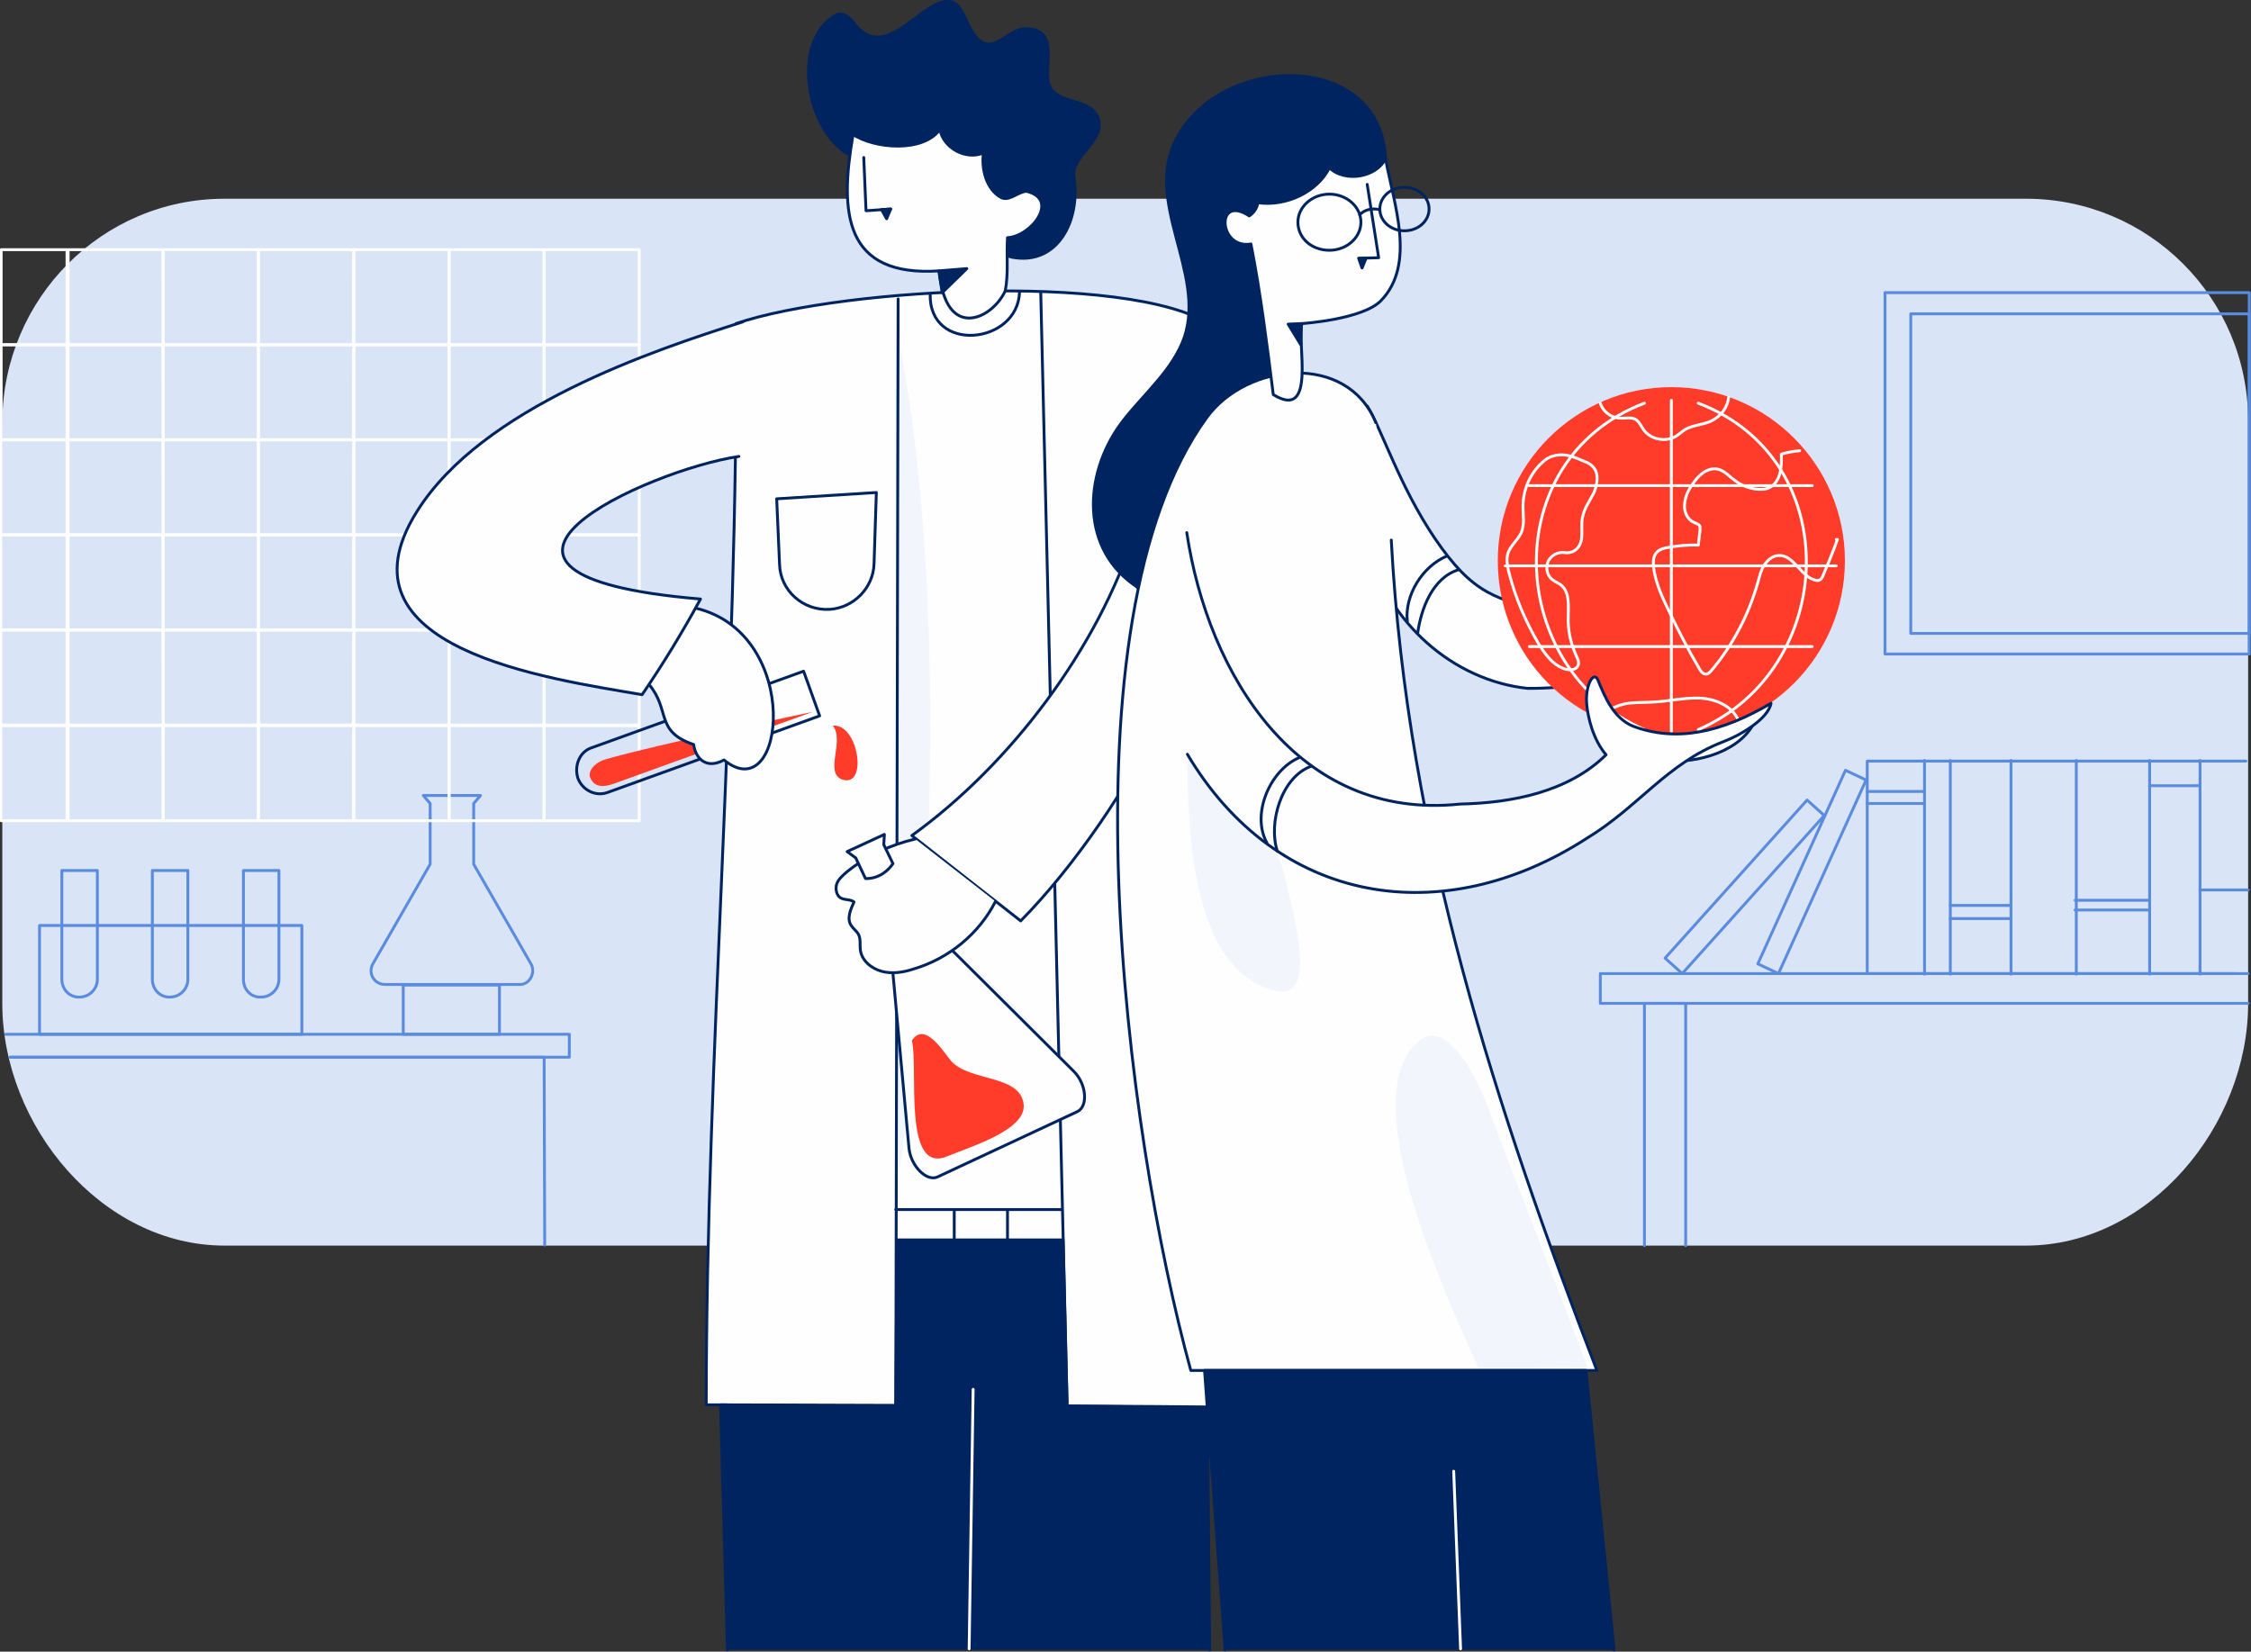
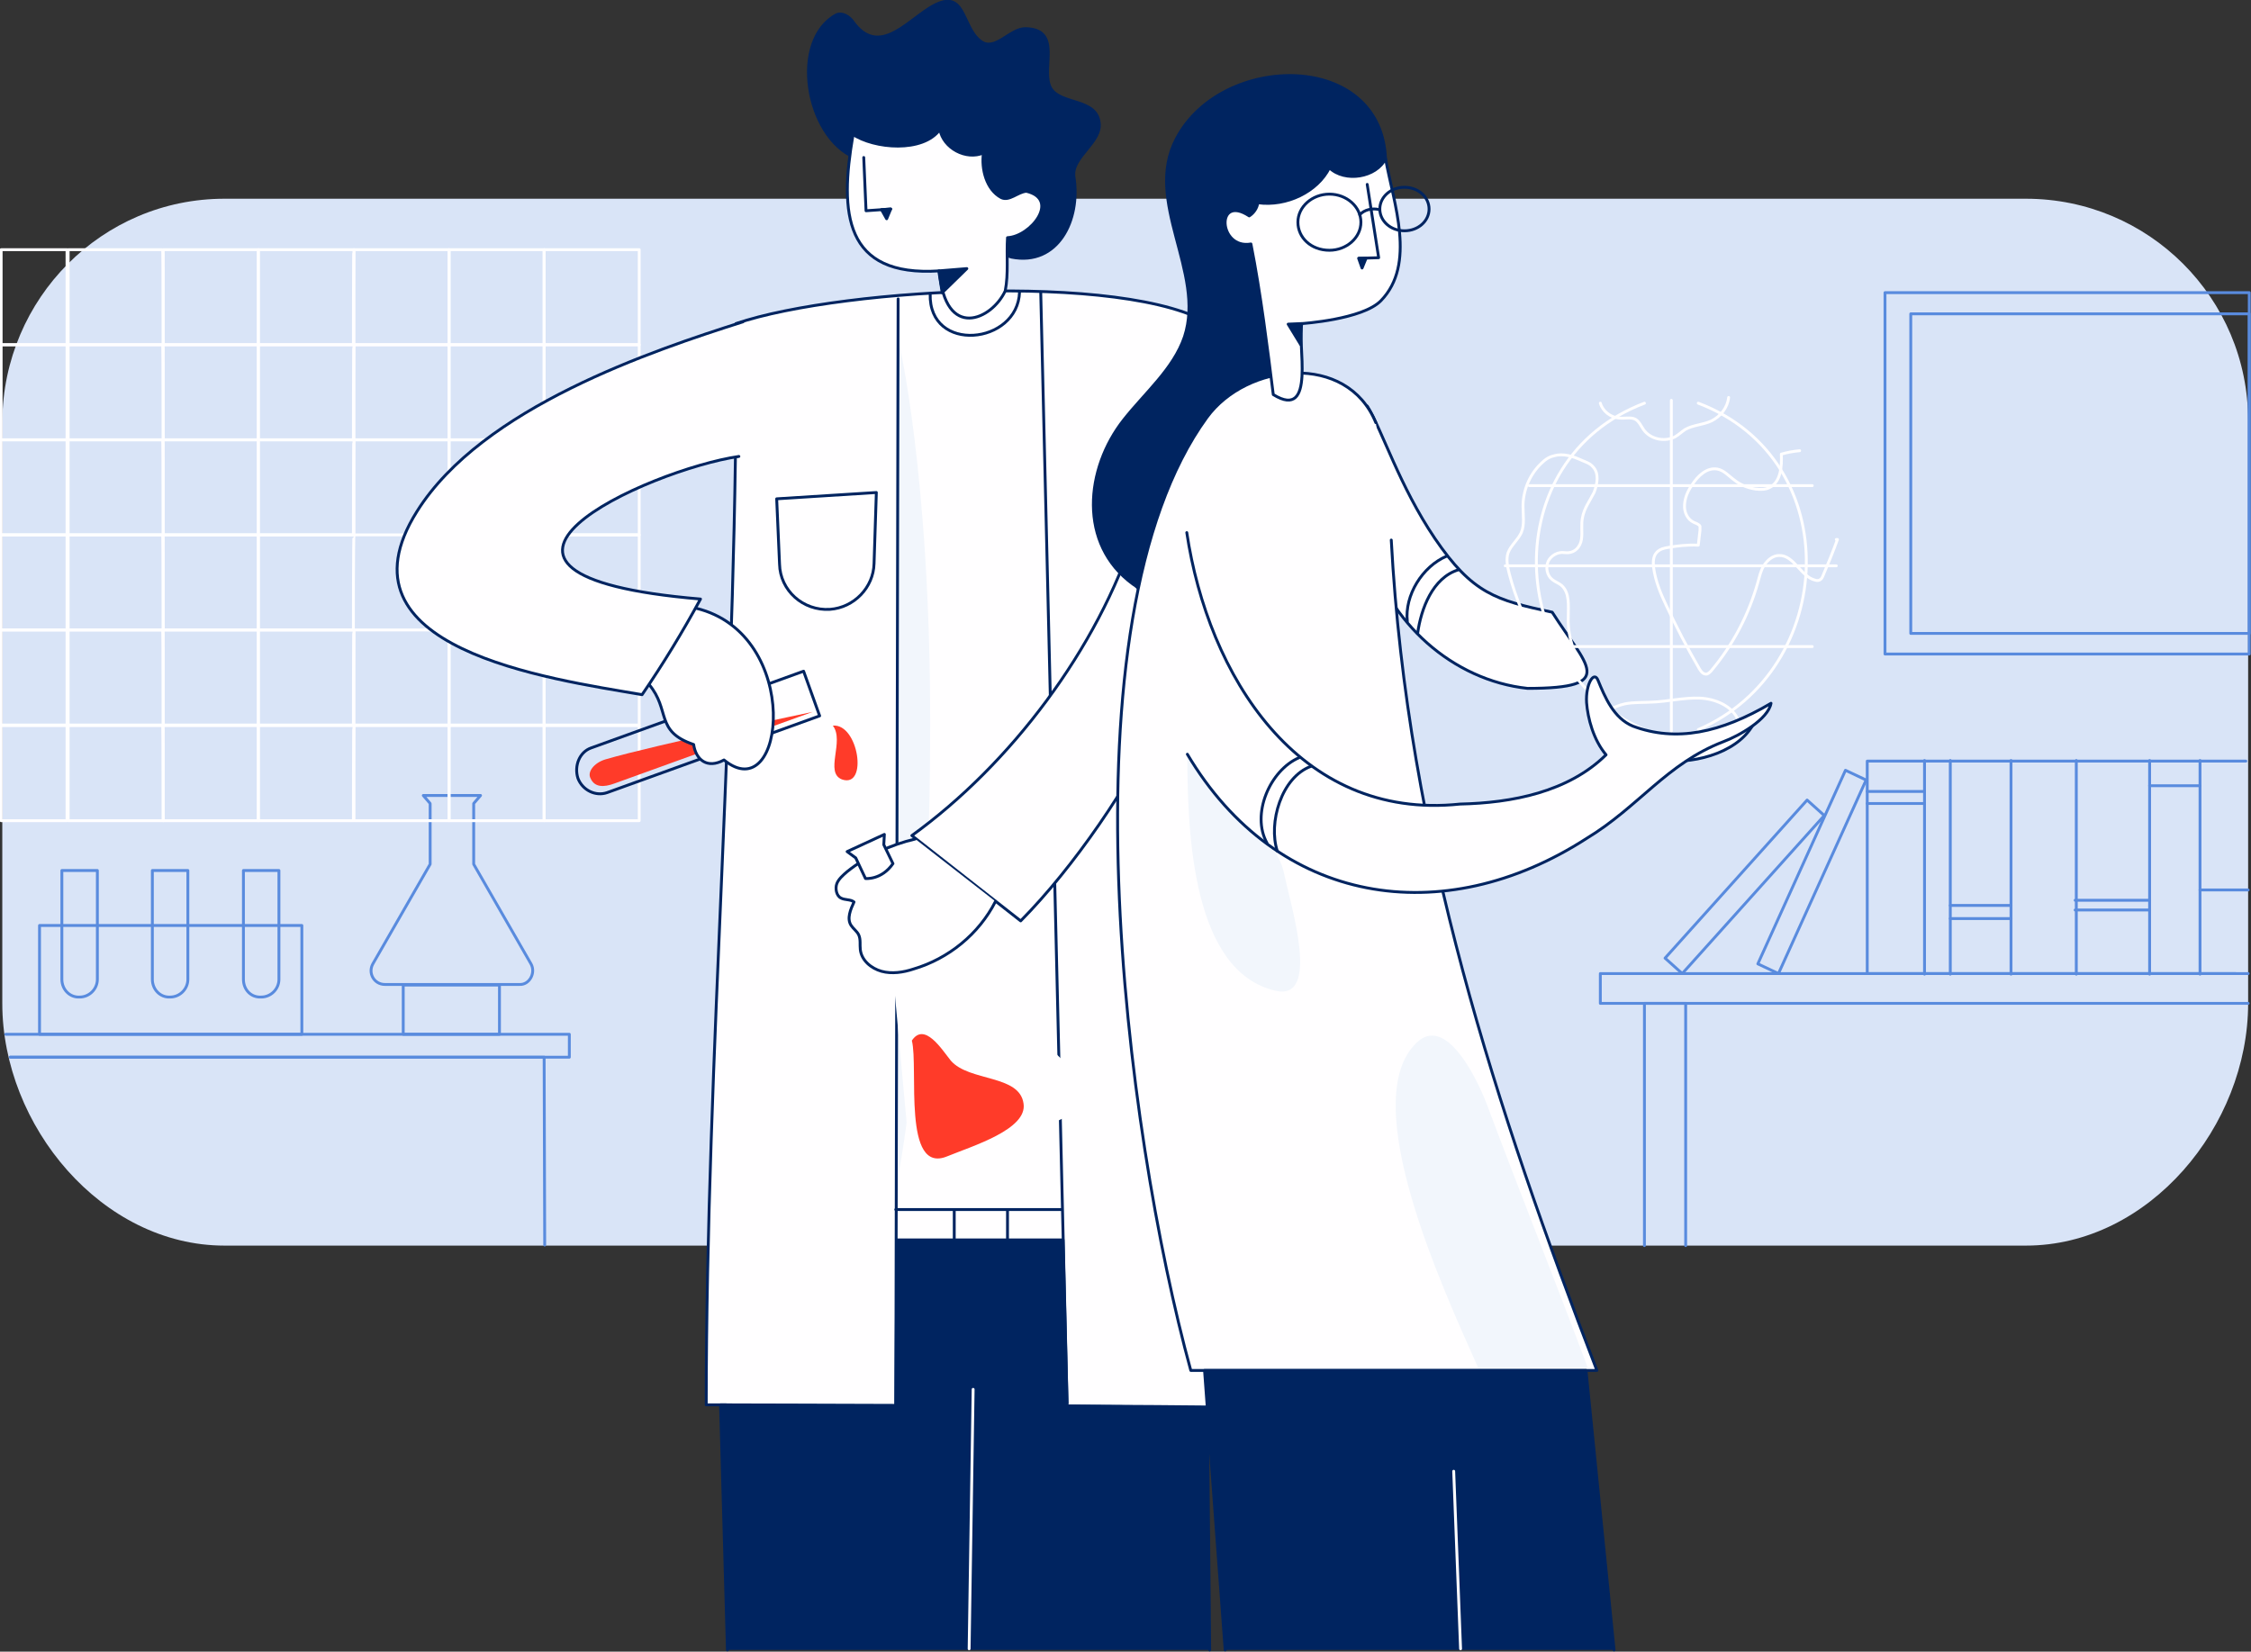
<svg xmlns="http://www.w3.org/2000/svg" version="1.1" id="Layer_1" x="0px" y="0px" viewBox="0 0 393 288.4" style="enable-background:new 0 0 393 288.4;" xml:space="preserve">
  <rect x="0" y="0" width="393" height="288.4" fill="#333333" stroke="none" />
  <style type="text/css">
	.st0{fill:#D9E4F7;}
	.st1{fill:none;stroke:#598BDE;stroke-width:0.5;stroke-linecap:round;stroke-linejoin:round;stroke-miterlimit:10;}
	.st2{fill:none;stroke:#FFFEFF;stroke-width:0.5;stroke-linecap:round;stroke-linejoin:round;stroke-miterlimit:10;}
	.st3{fill:#FFFEFF;stroke:#002460;stroke-width:0.5;stroke-linecap:round;stroke-linejoin:round;stroke-miterlimit:10;}
	.st4{fill:#F2F6FC;}
	.st5{fill:none;stroke:#002460;stroke-width:0.5;stroke-linecap:round;stroke-linejoin:round;stroke-miterlimit:10;}
	.st6{fill:#FFFEFF;}
	.st7{fill:#002460;}
	.st8{fill:#FF3B29;}
	.st9{fill:#002460;stroke:#002460;stroke-width:0.5;stroke-linecap:round;stroke-linejoin:round;stroke-miterlimit:10;}
</style>
  <g>
    <g>
      <path class="st0" d="M39.2,34.7h314.5c21.4,0,38.8,17.3,38.8,38.8v101.7c0,21.4-17.3,42.3-38.8,42.3H39.2    c-21.4,0-38.8-20.9-38.8-42.3V73.5C0.6,52.1,17.8,34.7,39.2,34.7z" />
      <path class="st1" d="M92.7,168.3l-10-17.4v-10.6l1.2-1.4h-10l1.2,1.4v10.6l-10,17.4c-0.9,1.6,0.2,3.6,2.1,3.6h23.5    C92.4,172,93.6,169.9,92.7,168.3z" />
      <path class="st1" d="M87.2,172H70.4v8.6h16.8C87.2,180.6,87.2,172,87.2,172z" />
      <path class="st1" d="M1,180.6h98.4v4H1.8" />
      <path class="st1" d="M1.8,184.6H95l0.1,32.8" />
      <path class="st1" d="M52.6,161.6H6.9v19h45.8V161.6z" />
      <path class="st1" d="M10.8,171v-19h6.2v19c0,1.7-1.4,3.1-3.1,3.1C12.2,174.2,10.8,172.8,10.8,171z" />
      <path class="st1" d="M26.6,171v-19h6.2v19c0,1.7-1.4,3.1-3.1,3.1C28,174.2,26.6,172.8,26.6,171z" />
      <path class="st1" d="M42.5,171v-19h6.2v19c0,1.7-1.4,3.1-3.1,3.1C43.8,174.2,42.5,172.8,42.5,171z" />
      <path class="st1" d="M392.5,175.2H279.4V170h113.1" />
      <path class="st1" d="M287.1,217.5v-42.3h7.2v42.3" />
      <path class="st1" d="M390.3,170H326v-37.1h66.1" />
      <path class="st1" d="M336,132.8v37.3" />
      <path class="st1" d="M340.5,132.8v37.3" />
      <path class="st1" d="M351.1,132.8v37.3" />
      <path class="st1" d="M362.5,132.8v37.3" />
      <path class="st1" d="M375.3,132.8v37.3" />
      <path class="st1" d="M384.1,132.8v37.3" />
      <path class="st1" d="M326,138.2h10" />
      <path class="st1" d="M326,140.3h10" />
      <path class="st1" d="M340.5,158.1h10.6" />
      <path class="st1" d="M340.5,160.4h10.6" />
      <path class="st1" d="M362.3,157.2h13" />
      <path class="st1" d="M362.3,158.9h13" />
      <path class="st1" d="M375.3,137.2h8.8" />
      <path class="st1" d="M384.1,155.4h8.4" />
      <path class="st1" d="M325.8,136.2l-3.6-1.7l-15.3,33.8l3.6,1.7L325.8,136.2z" />
      <path class="st1" d="M318.5,142.4l-3-2.7l-24.8,27.6l3,2.7L318.5,142.4z" />
      <rect x="329.1" y="51.1" class="st1" width="63.6" height="63.1" />
      <rect x="333.6" y="54.8" class="st1" width="59.1" height="55.8" />
      <path class="st2" d="M111.6,126.7H95v16.6h16.6V126.7z" />
      <path class="st2" d="M95,126.7H78.4v16.6H95V126.7z" />
      <path class="st2" d="M78.4,126.7H61.8v16.6h16.6V126.7z" />
      <path class="st2" d="M61.8,126.7H45.1v16.6h16.6C61.7,143.3,61.7,126.7,61.8,126.7z" />
      <path class="st2" d="M45.1,126.7H28.5v16.6h16.6V126.7z" />
      <path class="st2" d="M28.4,126.7H11.9v16.6h16.6C28.5,143.3,28.5,126.7,28.4,126.7z" />
      <rect x="0.2" y="126.7" class="st2" width="11.5" height="16.6" />
      <path class="st2" d="M111.6,110H95v16.6h16.6V110z" />
      <path class="st2" d="M95,110H78.4v16.6H95V110z" />
      <path class="st2" d="M78.4,110H61.8v16.6h16.6V110z" />
      <path class="st2" d="M61.8,110H45.1v16.6h16.6C61.7,126.6,61.7,110,61.8,110z" />
      <path class="st2" d="M45.1,110H28.5v16.6h16.6V110z" />
      <path class="st2" d="M28.4,110H11.9v16.6h16.6C28.5,126.6,28.5,110,28.4,110z" />
      <rect x="0.2" y="110" class="st2" width="11.5" height="16.6" />
      <path class="st2" d="M111.6,93.4H95V110h16.6V93.4z" />
      <path class="st2" d="M95,93.4H78.4V110H95V93.4z" />
-       <path class="st2" d="M78.4,93.4H61.8V110h16.6V93.4z" />
      <path class="st2" d="M61.8,93.4H45.1V110h16.6C61.7,110,61.7,93.4,61.8,93.4z" />
      <path class="st2" d="M45.1,93.4H28.5V110h16.6V93.4z" />
      <path class="st2" d="M28.4,93.4H11.9V110h16.6C28.5,110,28.5,93.4,28.4,93.4z" />
      <rect x="0.2" y="93.4" class="st2" width="11.5" height="16.6" />
      <path class="st2" d="M111.6,76.8H95v16.6h16.6V76.8z" />
      <path class="st2" d="M95,76.8H78.4v16.6H95V76.8z" />
-       <path class="st2" d="M78.4,76.8H61.8v16.6h16.6V76.8z" />
+       <path class="st2" d="M78.4,76.8H61.8v16.6h16.6V76.8" />
      <path class="st2" d="M61.8,76.8H45.1v16.6h16.6C61.7,93.4,61.7,76.8,61.8,76.8z" />
      <path class="st2" d="M45.1,76.8H28.5v16.6h16.6V76.8z" />
      <path class="st2" d="M28.4,76.8H11.9v16.6h16.6C28.5,93.4,28.5,76.8,28.4,76.8z" />
      <rect x="0.2" y="76.8" class="st2" width="11.5" height="16.6" />
      <path class="st2" d="M111.6,60.2H95v16.6h16.6V60.2z" />
      <path class="st2" d="M95,60.2H78.4v16.6H95V60.2z" />
      <path class="st2" d="M78.4,60.2H61.8v16.6h16.6V60.2z" />
      <path class="st2" d="M61.8,60.2H45.1v16.6h16.6C61.7,76.8,61.7,60.2,61.8,60.2z" />
      <path class="st2" d="M45.1,60.2H28.5v16.6h16.6V60.2z" />
      <path class="st2" d="M28.4,60.2H11.9v16.6h16.6C28.5,76.8,28.5,60.2,28.4,60.2z" />
      <rect x="0.2" y="60.2" class="st2" width="11.5" height="16.6" />
      <path class="st2" d="M111.6,43.6H95v16.6h16.6V43.6z" />
      <path class="st2" d="M95,43.6H78.4v16.6H95V43.6z" />
      <path class="st2" d="M78.4,43.6H61.8v16.6h16.6V43.6z" />
      <path class="st2" d="M61.8,43.6H45.1v16.6h16.6C61.7,60.2,61.7,43.6,61.8,43.6z" />
      <path class="st2" d="M45.1,43.6H28.5v16.6h16.6V43.6z" />
      <path class="st2" d="M28.4,43.6H11.9v16.6h16.6C28.5,60.2,28.5,43.6,28.4,43.6z" />
      <rect x="0.2" y="43.6" class="st2" width="11.5" height="16.6" />
      <path class="st3" d="M216.9,245.8c3-54.8,6-112.5,2.8-167.3c-0.4-7.4-1.3-15.6-6.8-20.7c-12.1-10.5-65.6-7.7-84.4-1.3    c0.4,63-5.2,128.2-5.2,188.8C123.4,245.3,215.9,245.5,216.9,245.8z" />
      <path class="st4" d="M156.9,204.9V59.6c0,0,5.5,23,5.5,66.5C162.4,176.9,156.9,204.9,156.9,204.9z" />
      <path class="st5" d="M181.7,51l4.6,194" />
      <path class="st6" d="M198.2,92.8c-6.5,20.4-21.7,40.6-39,53.1l19,14.9c9.2-9.3,19.2-23.8,24.6-35.7" />
      <path class="st5" d="M198.2,92.8c-6.5,20.4-21.7,40.6-39,53.1l19,14.9c9.2-9.3,19.2-23.8,24.6-35.7" />
      <path class="st7" d="M241.9,27.9c-0.6-19.1-28.6-18.8-36.5-3.7c-5.8,11,5.1,23.3,1.4,34.6c-1.9,5.6-6.9,9.8-10.6,14.5    c-6.7,8.5-8,21.7,1.6,28.7c1.2,0.7,1.8,1.8,1.5,3c-0.5,4.9,4.2,10.2,10,9c13.8-5.5,14.7-37.4,14.8-49.8c0-3.8-0.9-8,1-11.4    c6.6-1.8,12.6-6.8,11.7-13.5" />
      <path class="st5" d="M241.9,27.9c-0.6-19.1-28.6-18.8-36.5-3.7c-5.8,11,5.1,23.3,1.4,34.6c-1.9,5.6-6.9,9.8-10.6,14.5    c-6.7,8.5-8,21.7,1.6,28.7c1.2,0.7,1.8,1.8,1.5,3c-0.5,4.9,4.2,10.2,10,9c13.8-5.5,14.7-37.4,14.8-49.8c0-3.8-0.9-8,1-11.4    c6.6-1.8,12.6-6.8,11.7-13.5" />
      <path class="st3" d="M238.7,70.9c2.7,4.4,5.6,13.9,11.8,23.1c6.6,9.7,10.7,10.8,20.5,12.9c5.9,9.3,11.7,13.3-4.3,13.3    c-13.1-1.4-24.4-11.6-27.7-24.3C236.9,88,233.8,78.4,238.7,70.9z" />
      <path class="st6" d="M291.8,132.9c5.7,0.2,13.5-2.3,15.1-8.4L291.8,132.9z" />
      <path class="st5" d="M291.8,132.9c5.7,0.2,13.5-2.3,15.1-8.4" />
      <path class="st6" d="M240.2,73.8c-5-12.3-22.5-10.5-29.5-0.9c-25.9,35.6-14.2,124.9-2.8,166.4h70.9c-17.4-45.2-33.1-92.7-35.9-145    " />
      <path class="st5" d="M240.2,73.8c-5-12.3-22.5-10.5-29.5-0.9c-25.9,35.6-14.2,124.9-2.8,166.4h70.9c-17.4-45.2-33.1-92.7-35.9-145    " />
-       <path class="st8" d="M291.8,128.2c16.7,0,30.3-13.6,30.3-30.3s-13.6-30.3-30.3-30.3c-16.7,0-30.3,13.6-30.3,30.3    S274.9,128.2,291.8,128.2z" />
      <path class="st3" d="M218.4,42.6c1.7,8.6,2.9,18.3,3.9,26.3c7.6,4.7,4.1-9.1,5-12.4c0,0,10.6-0.7,13.8-4c6.2-6.4,2.2-17,0.8-24.8    c-1.6,3.3-7.1,4.2-9.8,1.6c-2.1,4.2-7.5,6.8-12.5,6.1c-0.1,0.9-0.7,1.8-1.5,2.3C212.2,33.8,212.7,43.6,218.4,42.6z" />
      <path class="st5" d="M232.1,43.7c3,0,5.5-2.2,5.5-4.9s-2.5-4.9-5.5-4.9s-5.5,2.2-5.5,4.9S228.9,43.7,232.1,43.7z" />
      <path class="st5" d="M245.2,40.3c2.4,0,4.3-1.7,4.3-3.8s-1.9-3.8-4.3-3.8s-4.3,1.7-4.3,3.8S242.8,40.3,245.2,40.3z" />
      <path class="st5" d="M237.4,37.5c0.8-0.9,2.2-1.2,3.4-0.9c0,0,0.1,0,0,0" />
      <path class="st5" d="M238.7,32.2l2,12.8l-3.4,0.1" />
      <path class="st9" d="M237.2,45.1l0.6,1.7l0.7-1.7H237.2z" />
      <path class="st9" d="M224.9,56.6l2.3-0.1l-0.1,3.7L224.9,56.6z" />
      <path class="st6" d="M252.6,97.1c-4.3,1.8-7.4,6.9-6.9,11.4L252.6,97.1z" />
      <path class="st5" d="M252.6,97.1c-4.3,1.8-7.4,6.9-6.9,11.4" />
      <path class="st6" d="M254.6,99.5c-4.5,1.4-6.5,6.8-7.1,11.1L254.6,99.5z" />
      <path class="st5" d="M254.6,99.5c-4.5,1.4-6.5,6.8-7.1,11.1" />
      <path class="st7" d="M213.9,288.1l-3.6-48.8h66.6l4.9,48.8" />
      <path class="st5" d="M213.9,288.1l-3.6-48.8h66.6l4.9,48.8" />
      <path class="st5" d="M156.8,52.2l-0.4,193.4" />
      <path class="st6" d="M155.9,170l2.8,30.5c0.3,3.1,3.1,5.9,5,5l24.4-11.4c1.9-0.9,1.6-4.8-0.6-7l-21.1-21" />
-       <path class="st5" d="M155.9,170l2.8,30.5c0.3,3.1,3.1,5.9,5,5l24.4-11.4c1.9-0.9,1.6-4.8-0.6-7l-21.1-21" />
      <path class="st6" d="M159.8,146.5c-4.3,1-8.4,2.9-11.9,5.7c-0.7,0.6-1.5,1.3-1.8,2.1s-0.1,2.1,0.7,2.5c0.7,0.4,1.7,0.2,2.3,0.7    c-0.6,1.3-1.3,2.9-0.5,4.1c0.4,0.6,1,1,1.3,1.6c0.4,0.8,0.2,1.8,0.3,2.6c0.2,1.9,1.9,3.3,3.7,3.8s3.8,0.2,5.6-0.4    c6.1-1.8,11.4-6.1,14.3-11.8" />
      <path class="st5" d="M159.8,146.5c-4.3,1-8.4,2.9-11.9,5.7c-0.7,0.6-1.5,1.3-1.8,2.1s-0.1,2.1,0.7,2.5c0.7,0.4,1.7,0.2,2.3,0.7    c-0.6,1.3-1.3,2.9-0.5,4.1c0.4,0.6,1,1,1.3,1.6c0.4,0.8,0.2,1.8,0.3,2.6c0.2,1.9,1.9,3.3,3.7,3.8s3.8,0.2,5.6-0.4    c6.1-1.8,11.4-6.1,14.3-11.8" />
      <path class="st5" d="M103.2,130.6l37.1-13.4l2.8,7.8l-37.1,13.4c-2,0.7-4.3-0.4-5.1-2.5C100.2,133.7,101.2,131.3,103.2,130.6z" />
      <path class="st8" d="M105.7,132.6c8.9-2.6,36.2-8.3,36.2-8.3l-34.6,12.5c-1.9,0.7-3.5,0.7-4.2-0.9    C102.5,134.8,103.7,133.2,105.7,132.6z" />
      <path class="st3" d="M155.9,150.8l-1.6-3.3l0.1-1.8l-6.5,3l1.5,1.1l1.7,3.6C151.1,153.4,153.9,153.7,155.9,150.8z" />
      <path class="st8" d="M145.4,126.7c2.1,2.7-1.5,8.2,1.6,9.4C151.6,137.7,149.9,126.3,145.4,126.7z" />
      <path class="st6" d="M121.5,106.2c18.8,4.5,15.6,35.3,4.9,26.5c-2.9,1.6-4.9,0-5.3-2.7c-6.8-2.3-4-6-7.8-10.5" />
      <path class="st5" d="M121.5,106.2c18.8,4.5,15.6,35.3,4.9,26.5c-2.9,1.6-4.9,0-5.3-2.7c-6.8-2.3-4-6-7.8-10.5" />
      <path class="st6" d="M129.7,56.2c-15.7,5-45.5,14.9-56.9,33.1c-15.1,24,23,29.2,39.3,32c3.7-5.4,7.1-11,10.2-16.7    c-50.1-4.2-9-22.6,6.7-24.9" />
      <path class="st5" d="M129.7,56.2c-15.7,5-45.5,14.9-56.9,33.1c-15.1,24,23,29.2,39.3,32c3.7-5.4,7.1-11,10.2-16.7    c-50.1-4.2-9-22.6,6.7-24.9" />
      <path class="st3" d="M135.6,87.1l17.4-1.1l-0.4,12.4c-0.1,4.2-3.5,7.7-7.7,8c-4.7,0.3-8.7-3.3-8.8-7.9L135.6,87.1z" />
      <path class="st8" d="M159.2,181.7c1.2,4.7-1.7,23.5,6.2,20.2c4.4-1.8,14-4.7,13.3-9.2c-0.7-5.1-9.5-3.8-12.7-7.5    C164.4,183.2,161.4,178.4,159.2,181.7z" />
      <path class="st9" d="M149.2,27.5C140.6,23.8,137.9,7,146,2.6c1-0.5,2.3,0.3,2.9,1.2c4.4,6.1,9.2,0.2,13.4-2.4    c6.4-4,5.4,3.2,8.9,5.8c2.5,1.9,5.1-2.2,7.8-2.2c6.7,0.1,2.5,7.3,4.5,10.5c1.8,2.8,7.9,1.7,8.4,5.9c0.5,3.5-4.9,6-4.4,9.5    c1.2,7.5-2.8,15.6-10.9,14C165.1,41.5,164.2,29.6,149.2,27.5z" />
      <path class="st7" d="M127,288.1l-1.2-42.8l30.6,0.3l0.2-29.1h29l0.7,29l24.5,0.3l0.4,42.3" />
      <path class="st5" d="M127,288.1l-1.2-42.8l30.6,0.3l0.2-29.1h29l0.7,29l24.5,0.3l0.4,42.3" />
      <path class="st5" d="M156.4,211.2h29" />
      <path class="st5" d="M166.6,211.3v5.1" />
      <path class="st5" d="M175.9,211.3v5.1" />
      <path class="st2" d="M169.9,242.6l-0.7,45.3" />
      <path class="st2" d="M253.8,256.9l1.2,31" />
      <path class="st3" d="M148.9,23.7c-2.3,13.4-1.6,24.7,15.1,23.6c1,12.3,9.2,8.5,11.5,3.5c0.6-3,0.2-6.2,0.4-9.3    c4.1-0.2,9.2-6.7,3.3-8.1c-1.5,0.1-3,1.8-4.4,1.1c-2.6-1.4-3.5-5-3.1-7.8c-3,1.3-7-0.8-7.6-4.1c-2.9,4.1-11.5,3.4-15.3,0.8    C148.9,23.5,148.9,23.6,148.9,23.7z" />
      <path class="st5" d="M162.4,51.3c-0.3,10.5,15.3,8.9,15.6-0.3" />
      <path class="st9" d="M163.9,47.3l4.9-0.4l-4.3,4.2L163.9,47.3z" />
      <path class="st5" d="M150.8,27.5l0.4,9.3l4.3-0.3" />
      <path class="st9" d="M153.9,36.6l1.6-0.1l-0.7,1.7L153.9,36.6z" />
      <path class="st2" d="M291.8,69.9v57.8" />
      <path class="st2" d="M262.8,98.8h57.8" />
      <path class="st2" d="M267,84.8h49.4" />
      <path class="st2" d="M279.4,70.4c0.4,1.4,1.8,2.5,3.3,2.6c1,0.1,2-0.2,2.8,0.2c0.7,0.4,1,1.2,1.5,1.9c1.2,1.6,3.6,2.1,5.4,1.2    c0.7-0.4,1.2-0.9,1.8-1.3c1.4-0.8,3.1-0.8,4.6-1.5c1.6-0.8,2.8-2.3,3-4.1" />
      <path class="st2" d="M278.8,125.2c1.6-1,3.1-1.9,4.9-2.3c1.5-0.3,3.1-0.2,4.7-0.3c2.8-0.1,5.5-0.8,8.3-0.7    c2.8,0.1,5.8,1.4,6.8,3.9" />
      <path class="st2" d="M320.6,94.2c0.1,0,0.1,0,0.2,0c-0.8,2.2-1.7,4.4-2.6,6.5c-0.1,0.2-0.2,0.4-0.4,0.5c-0.2,0.2-0.6,0.2-0.9,0.1    c-2.5-0.6-3.7-4.4-6.3-4.3c-1.1,0-2,0.8-2.6,1.7c-0.6,0.9-0.8,2-1.1,3c-1.6,5.7-4.4,11-8.2,15.5c-0.2,0.2-0.4,0.4-0.7,0.5    c-0.6,0.1-1-0.4-1.3-0.9c-2.1-3.6-4-7.3-5.8-11.1c-1-2.1-1.9-4.3-2.2-6.6c-0.1-1-0.1-2,0.6-2.7c0.5-0.5,1.2-0.7,1.9-0.8    c1.7-0.3,3.5-0.5,5.3-0.4c0.1-0.9,0.2-1.7,0.3-2.6c0-0.2,0-0.5,0-0.7c-0.2-0.4-0.7-0.5-1.1-0.7c-1.1-0.5-1.7-1.8-1.6-3.1    s0.6-2.4,1.3-3.4c1-1.6,2.6-3.1,4.4-2.8c1.2,0.2,2.1,1.3,3.1,2c1,0.8,2.3,1.3,3.6,1.5c0.9,0.1,1.8,0.1,2.5-0.3    c1.9-1,2.1-3.6,2-5.8c1-0.3,2.1-0.5,3.2-0.6" />
      <path class="st2" d="M273.2,96.5c-1.2-0.2-2.4,0.5-2.9,1.5c-0.5,1.1-0.2,2.5,0.7,3.2c0.5,0.4,1.1,0.6,1.6,1    c1.5,1.3,1.2,3.6,1.2,5.5c-0.1,2.3,0.4,4.6,1.4,6.8c0.3,0.6,0.6,1.4,0.2,1.9c-0.4,0.6-1.2,0.6-1.9,0.5c-2.3-0.6-3.8-2.7-5-4.7    c-2.2-3.8-3.9-7.8-5-12c-0.3-1.2-0.6-2.5-0.2-3.7c0.5-1.3,1.7-2.2,2.3-3.5c0.6-1.4,0.3-3,0.3-4.6c0-2.7,1.1-5.4,3-7.3    c0.7-0.7,1.4-1.3,2.4-1.5c1.6-0.5,3.4,0.1,4.9,0.8c0.7,0.3,1.4,0.5,1.9,1.1c1.1,1.1,0.8,3,0.2,4.5c-0.7,1.4-1.7,2.7-2,4.3    c-0.3,1.3,0,2.6-0.2,3.9C275.9,95.5,274.9,96.7,273.2,96.5z" />
      <path class="st2" d="M267,112.9h49.4" />
      <path class="st4" d="M207.6,132c2.9,5.3,6.9,10,11.7,13.7c2.5,1.6,4.3,3.9,4.9,6.9c1.2,5.7,6.4,22.2-1.5,20.4    c-14.3-3.3-15.4-26.6-15.4-41C207.4,132,207.4,132.1,207.6,132z" />
      <path class="st2" d="M287.1,70.4c-26,9.9-24.3,46.5,0,57" />
      <path class="st2" d="M296.5,70.4c26,9.9,24.3,46.5,0,57" />
      <path class="st6" d="M207.2,93c3.7,24.8,19.4,50.4,47.7,47.4c9.1-0.2,18.9-2.1,25.5-8.6c-2.2-2.6-3.2-6.4-3.4-9.1    c-0.2-3.2,1.3-5.7,2-3.9c1.2,2.9,2.7,6.6,6.1,8c7.5,2.8,15.3,1.2,24.1-4c-0.5,2.8-5.6,5.7-8.3,6.7c-9.9,3.8-14.8,11.4-23.9,16.9    c-25.1,16.2-54,11.7-69.7-14.7" />
      <path class="st5" d="M207.2,93c3.7,24.8,19.4,50.4,47.7,47.4c9.1-0.2,18.9-2.1,25.5-8.6c-2.2-2.6-3.2-6.4-3.4-9.1    c-0.2-3.2,1.3-5.7,2-3.9c1.2,2.9,2.7,6.6,6.1,8c7.5,2.8,15.3,1.2,24.1-4c-0.5,2.8-5.6,5.7-8.3,6.7c-9.9,3.8-14.8,11.4-23.9,16.9    c-25.1,16.2-54,11.7-69.7-14.7" />
      <path class="st6" d="M226.8,132.3c-5.1,2.2-8.4,9.9-5.6,14.9L226.8,132.3z" />
      <path class="st5" d="M226.8,132.3c-5.1,2.2-8.4,9.9-5.6,14.9" />
      <path class="st6" d="M228.9,133.8c-5.2,1.9-7.5,9.9-5.9,14.8L228.9,133.8z" />
      <path class="st5" d="M228.9,133.8c-5.2,1.9-7.5,9.9-5.9,14.8" />
      <path class="st4" d="M258.1,238.9c-6-13.5-21.5-46.8-10.7-56.9c4.9-4.6,10.1,5.5,12.1,10.6c5.8,15.5,11.9,30.7,17.7,46.2" />
    </g>
  </g>
</svg>